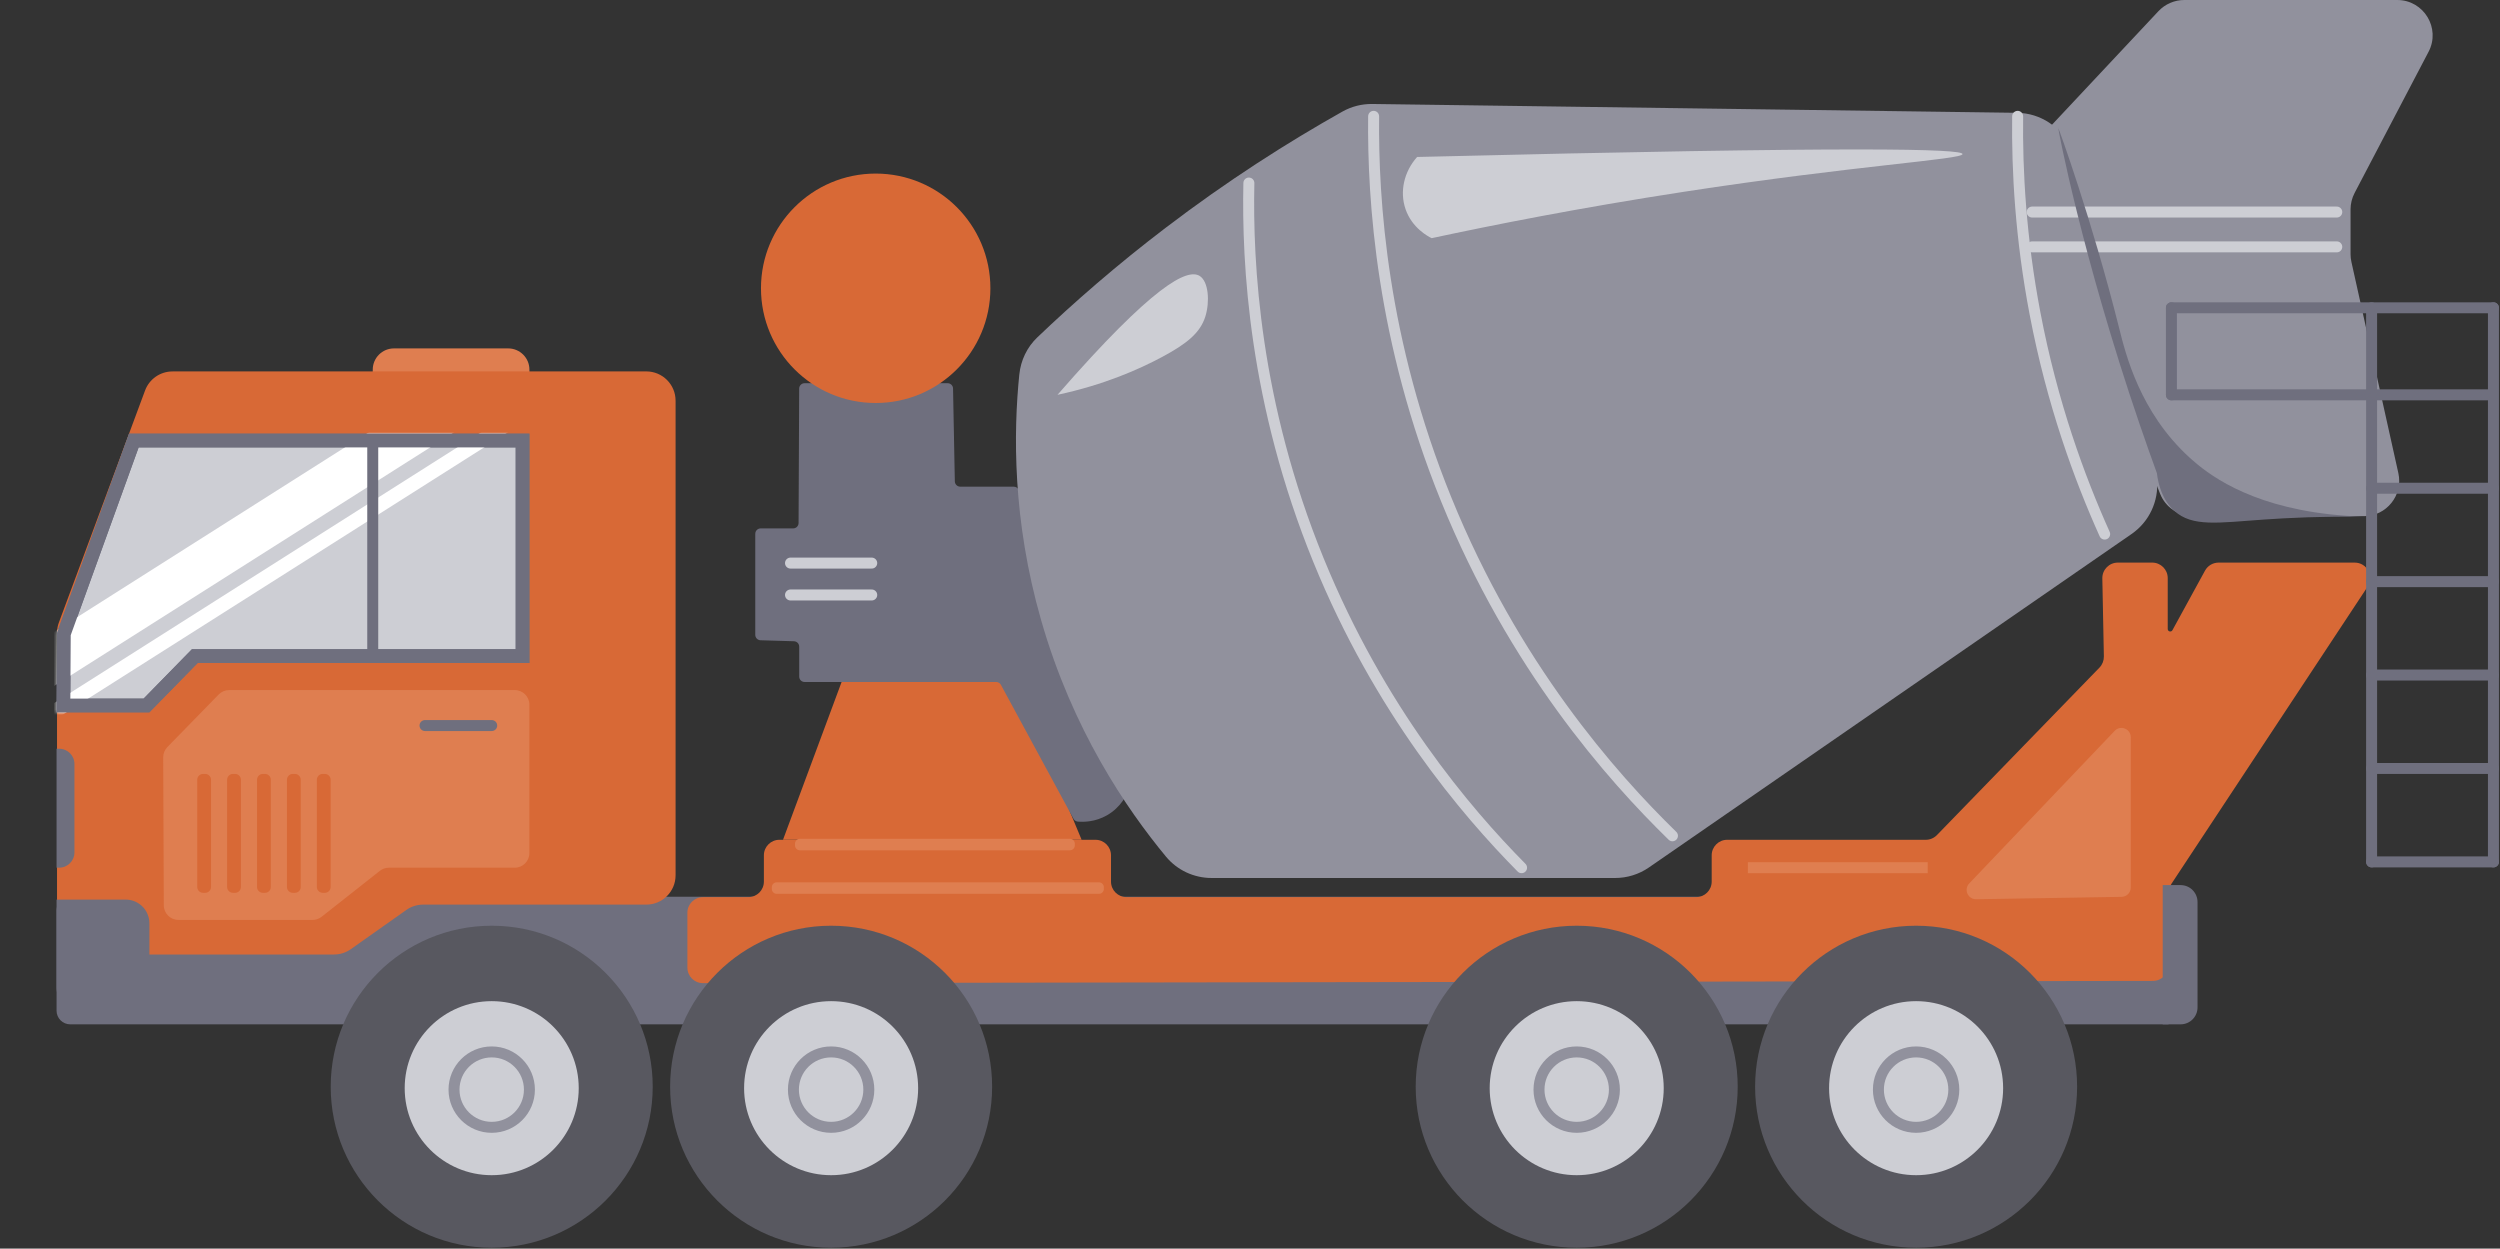
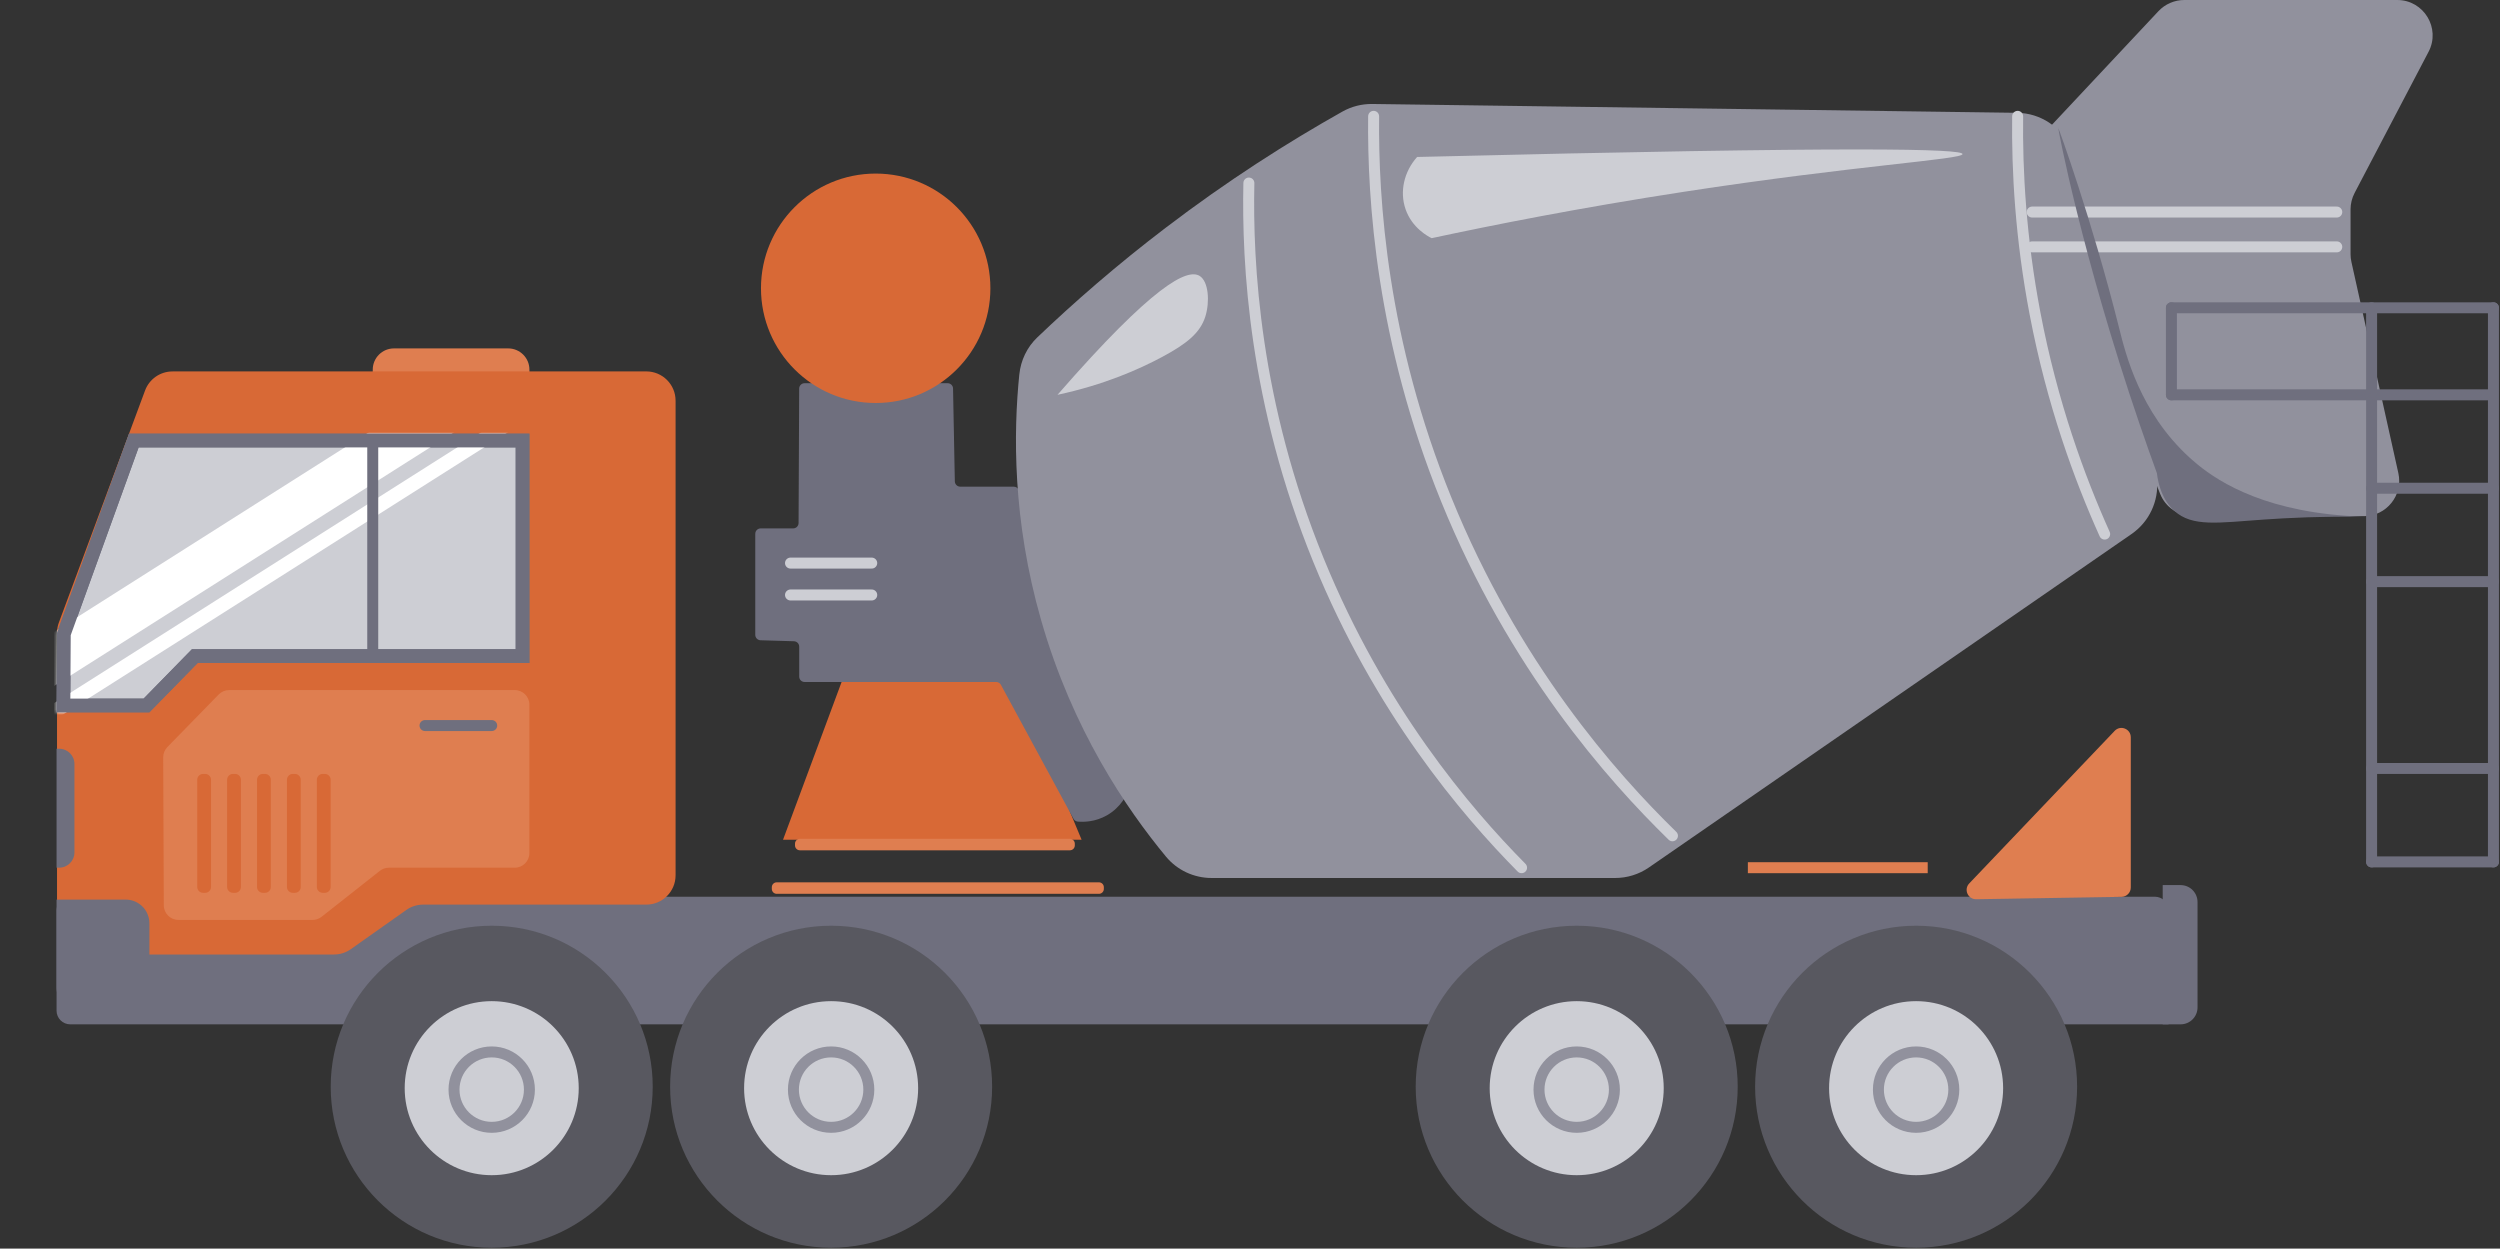
<svg xmlns="http://www.w3.org/2000/svg" width="911" height="455" viewBox="0 0 911 455" fill="none">
  <rect x="0" y="0" width="911" height="455" fill="#333333" stroke="none" />
  <g clip-path="url(#clip0_569_875)">
    <path d="M143.57 126.96H185.19C189.46 126.96 192.92 130.43 192.92 134.69V143.87H135.83V134.69C135.83 130.42 139.3 126.96 143.56 126.96H143.57Z" fill="#DF7E50" />
    <path d="M25.59 326.76H785.23C787.98 326.76 790.21 328.99 790.21 331.74V373.27H25.59C22.84 373.27 20.61 371.04 20.61 368.29V331.74C20.61 328.99 22.84 326.76 25.59 326.76Z" fill="#6F6F7E" />
    <path d="M62.86 135.34H235.51C241.4 135.34 246.18 140.11 246.18 146.01V318.97C246.18 324.86 241.41 329.64 235.51 329.64H154.2C151.99 329.64 149.84 330.32 148.04 331.6L127.87 345.86C126.07 347.13 123.92 347.82 121.71 347.82H31.45C25.56 347.82 20.78 343.05 20.78 337.15V230.57C20.78 229.3 21.01 228.04 21.45 226.86L52.86 142.3C54.41 138.12 58.4 135.35 62.86 135.35V135.34Z" fill="#D86936" />
    <path d="M23.12 257.07L23.28 231.01L48.77 160.54H190.42V239.07H70.99L53.38 257.07H23.12Z" fill="#CDCED4" />
    <path d="M187.92 163.04V236.58H69.94L68.47 238.08L52.33 254.57H25.63L25.77 231.46L50.51 163.04H187.91M192.91 158.04H47.01L20.78 230.57L20.6 259.57H54.43L72.04 241.58H192.91V158.04Z" fill="#6F6F7E" />
    <path d="M309.26 241.57L285.33 306.01H394.14L367.33 241.57H309.26Z" fill="#D86936" />
-     <path d="M256.15 326.91H272.71C275.83 326.91 278.36 324.38 278.36 321.26V311.67C278.36 308.55 280.89 306.02 284.01 306.02H399.2C402.32 306.02 404.85 308.55 404.85 311.67V321.26C404.85 324.38 407.38 326.91 410.5 326.91H618.09C621.21 326.91 623.74 324.38 623.74 321.26V311.67C623.74 308.55 626.27 306.02 629.39 306.02H701.76C703.29 306.02 704.75 305.4 705.82 304.3L765.05 243.27C766.1 242.19 766.67 240.73 766.65 239.22L766.09 210.77C766.03 207.61 768.58 205.01 771.74 205.01H784.27C787.39 205.01 789.92 207.54 789.92 210.66V229.21C789.92 230.15 791.18 230.47 791.63 229.65L803.5 207.95C804.49 206.14 806.39 205.01 808.46 205.01H858.04C862.54 205.01 865.24 210.02 862.76 213.78L791.29 322.03C790.69 322.95 790.36 324.02 790.35 325.12C790.31 334.02 790.26 342.91 790.22 351.81C790.2 354.92 787.68 357.43 784.58 357.44L256.15 358.26C253.02 358.26 250.49 355.73 250.49 352.61V332.58C250.49 329.46 253.02 326.93 256.14 326.93L256.15 326.91Z" fill="#D86936" />
    <path d="M861.38 188.09C869.63 188.09 875.75 180.45 873.96 172.4C870.48 156.73 867 141.06 863.51 125.39C861.29 115.4 859.07 105.41 856.85 95.42C856.65 94.5 856.54 93.56 856.54 92.62V76.31C856.54 74.23 857.05 72.17 858.01 70.33C867 53.18 875.98 36.02 884.97 18.87C889.47 10.29 883.24 0 873.55 0H795.95C792.39 0 788.98 1.48 786.54 4.07C772.26 19.3 757.98 34.53 743.7 49.77C740.29 53.41 739.28 58.68 741.11 63.32C756.45 102.19 771.8 141.06 787.14 179.92C789.08 184.84 793.84 188.08 799.13 188.08H861.36L861.38 188.09Z" fill="#91919D" />
    <path d="M291.22 141.61C291.15 157.94 291.07 174.26 291 190.59C291 191.68 290.11 192.55 289.03 192.55H277.19C276.1 192.55 275.22 193.43 275.22 194.52V231.34C275.22 232.41 276.07 233.28 277.13 233.31C281.19 233.43 285.26 233.55 289.32 233.67C290.39 233.7 291.23 234.57 291.23 235.64V246.55C291.23 247.64 292.11 248.52 293.2 248.52H363C363.72 248.52 364.39 248.92 364.73 249.55C373.54 265.82 382.36 282.09 391.17 298.36C391.49 298.95 392.08 299.33 392.75 299.39C394.93 299.58 399.05 299.53 403.28 297.15C408.62 294.14 410.78 289.31 411.51 287.27C411.67 286.83 411.66 286.36 411.5 285.92C398.09 250.15 384.67 214.38 371.26 178.62C370.97 177.85 370.24 177.34 369.41 177.34H349.91C348.84 177.34 347.96 176.48 347.94 175.41C347.72 164.13 347.51 152.85 347.29 141.57C347.27 140.5 346.39 139.64 345.32 139.64H293.19C292.1 139.64 291.22 140.52 291.22 141.6V141.61Z" fill="#6F6F7E" />
    <path d="M20.61 327.81H45.81C50.57 327.81 54.44 331.68 54.44 336.44V363.95C54.44 366.76 52.16 369.04 49.35 369.04H29.75C24.71 369.04 20.61 364.95 20.61 359.9V327.81Z" fill="#6F6F7E" />
    <path d="M788.09 322.53H794.61C798.02 322.53 800.78 325.29 800.78 328.7V367.1C800.78 370.51 798.02 373.27 794.61 373.27H788.09V322.53Z" fill="#6F6F7E" />
    <path d="M20.61 272.84H21.58C24.64 272.84 27.13 275.33 27.13 278.39V310.63C27.13 313.69 24.64 316.18 21.58 316.18H20.61V272.84Z" fill="#6F6F7E" />
    <path d="M698.23 454.67C730.633 454.67 756.9 428.403 756.9 396C756.9 363.598 730.633 337.33 698.23 337.33C665.827 337.33 639.56 363.598 639.56 396C639.56 428.403 665.827 454.67 698.23 454.67Z" fill="#585860" />
    <path d="M698.23 428.24C715.743 428.24 729.94 414.043 729.94 396.53C729.94 379.017 715.743 364.82 698.23 364.82C680.717 364.82 666.52 379.017 666.52 396.53C666.52 414.043 680.717 428.24 698.23 428.24Z" fill="#CDCED4" />
    <path d="M698.23 410.8C705.818 410.8 711.97 404.648 711.97 397.06C711.97 389.472 705.818 383.32 698.23 383.32C690.642 383.32 684.49 389.472 684.49 397.06C684.49 404.648 690.642 410.8 698.23 410.8Z" stroke="#91919D" stroke-width="4" stroke-miterlimit="10" />
    <path d="M574.55 454.67C606.953 454.67 633.22 428.403 633.22 396C633.22 363.598 606.953 337.33 574.55 337.33C542.147 337.33 515.88 363.598 515.88 396C515.88 428.403 542.147 454.67 574.55 454.67Z" fill="#585860" />
    <path d="M574.55 428.24C592.063 428.24 606.26 414.043 606.26 396.53C606.26 379.017 592.063 364.82 574.55 364.82C557.037 364.82 542.84 379.017 542.84 396.53C542.84 414.043 557.037 428.24 574.55 428.24Z" fill="#CDCED4" />
    <path d="M574.55 410.8C582.138 410.8 588.29 404.648 588.29 397.06C588.29 389.472 582.138 383.32 574.55 383.32C566.962 383.32 560.81 389.472 560.81 397.06C560.81 404.648 566.962 410.8 574.55 410.8Z" stroke="#91919D" stroke-width="4" stroke-miterlimit="10" />
    <path d="M302.86 454.67C335.262 454.67 361.53 428.403 361.53 396C361.53 363.598 335.262 337.33 302.86 337.33C270.457 337.33 244.19 363.598 244.19 396C244.19 428.403 270.457 454.67 302.86 454.67Z" fill="#585860" />
    <path d="M302.86 428.24C320.373 428.24 334.57 414.043 334.57 396.53C334.57 379.017 320.373 364.82 302.86 364.82C285.347 364.82 271.15 379.017 271.15 396.53C271.15 414.043 285.347 428.24 302.86 428.24Z" fill="#CDCED4" />
    <path d="M302.86 410.8C310.448 410.8 316.6 404.648 316.6 397.06C316.6 389.472 310.448 383.32 302.86 383.32C295.271 383.32 289.12 389.472 289.12 397.06C289.12 404.648 295.271 410.8 302.86 410.8Z" stroke="#91919D" stroke-width="4" stroke-miterlimit="10" />
    <path d="M179.18 454.67C211.583 454.67 237.85 428.403 237.85 396C237.85 363.598 211.583 337.33 179.18 337.33C146.777 337.33 120.51 363.598 120.51 396C120.51 428.403 146.777 454.67 179.18 454.67Z" fill="#585860" />
    <path d="M179.18 428.24C196.693 428.24 210.89 414.043 210.89 396.53C210.89 379.017 196.693 364.82 179.18 364.82C161.667 364.82 147.47 379.017 147.47 396.53C147.47 414.043 161.667 428.24 179.18 428.24Z" fill="#CDCED4" />
    <path d="M179.18 410.8C186.768 410.8 192.92 404.648 192.92 397.06C192.92 389.472 186.768 383.32 179.18 383.32C171.592 383.32 165.44 389.472 165.44 397.06C165.44 404.648 171.592 410.8 179.18 410.8Z" stroke="#91919D" stroke-width="4" stroke-miterlimit="10" />
    <mask id="mask0_569_875" style="mask-type:luminance" maskUnits="userSpaceOnUse" x="20" y="158" width="173" height="102">
      <path d="M47.01 158.04H192.92V241.57H72.05L54.43 259.57H20.61L20.78 230.56L47.01 158.04Z" fill="white" />
    </mask>
    <g mask="url(#mask0_569_875)">
      <path d="M236.78 112.27L9.91 256.17L0.46 242.45L227.33 98.55L236.78 112.27Z" fill="white" />
      <path d="M229.85 129.14L2.98 273.04L0 268.71L226.87 124.81L229.85 129.14Z" fill="white" />
    </g>
    <path d="M60.99 272.23L79.69 253.07C80.7 252.04 82.07 251.46 83.51 251.46H187.57C190.52 251.46 192.91 253.85 192.91 256.8V310.85C192.91 313.8 190.52 316.19 187.57 316.19H141.72C140.52 316.19 139.35 316.59 138.41 317.34L117.2 334.07C116.26 334.81 115.09 335.22 113.89 335.22H65.03C62.09 335.22 59.7 332.84 59.69 329.9C59.62 311.93 59.54 293.96 59.47 275.98C59.47 274.58 60.01 273.23 60.99 272.23Z" fill="#DF7E50" />
    <path d="M135.83 161.84V236.9" stroke="#6F6F7E" stroke-width="4" stroke-miterlimit="10" />
    <path d="M179.18 264.39H154.87" stroke="#6F6F7E" stroke-width="4" stroke-linecap="round" stroke-linejoin="round" />
    <path d="M319.1 146.85C342.186 146.85 360.9 128.136 360.9 105.05C360.9 81.965 342.186 63.25 319.1 63.25C296.015 63.25 277.3 81.965 277.3 105.05C277.3 128.136 296.015 146.85 319.1 146.85Z" fill="#D86936" />
    <path d="M371.45 136.4C371.97 131.29 374.27 126.51 377.98 122.96C391.46 110.09 406.96 96.57 424.65 83.09C447.36 65.77 469.28 51.84 489.18 40.66C492.51 38.79 496.27 37.84 500.08 37.89C578.42 38.96 656.76 40.04 735.09 41.11C743.51 41.23 751.08 46.22 754.55 53.9C761.09 68.37 767.53 85.11 772.95 103.99C780.52 130.33 784.28 154.45 786.02 174.89C786.68 182.64 783.16 190.15 776.76 194.58C718.13 235.09 659.5 275.6 600.87 316.1C597.25 318.6 592.96 319.94 588.56 319.94H441.51C435.07 319.94 428.96 317.09 424.86 312.13C410.48 294.75 390.82 265.93 379.36 225.9C368.9 189.35 369.3 157.47 371.44 136.41L371.45 136.4Z" fill="#91919D" />
    <path d="M288.06 205.19H317.66" stroke="#CDCED4" stroke-width="4" stroke-miterlimit="10" stroke-linecap="round" />
    <path d="M288.06 216.81H317.66" stroke="#CDCED4" stroke-width="4" stroke-miterlimit="10" stroke-linecap="round" />
    <path d="M187.92 163.04V236.58H69.94L68.47 238.08L52.33 254.57H25.63L25.77 231.46L50.51 163.04H187.91M192.91 158.04H47.01L20.78 230.57L20.6 259.57H54.43L72.04 241.58H192.91V158.04Z" fill="#6F6F7E" />
    <path d="M74.76 282.01H74.01C72.828 282.01 71.87 282.968 71.87 284.15V323.21C71.87 324.392 72.828 325.35 74.01 325.35H74.76C75.942 325.35 76.9 324.392 76.9 323.21V284.15C76.9 282.968 75.942 282.01 74.76 282.01Z" fill="#D86936" />
    <path d="M85.65 282.01H84.9C83.718 282.01 82.76 282.968 82.76 284.15V323.21C82.76 324.392 83.718 325.35 84.9 325.35H85.65C86.832 325.35 87.79 324.392 87.79 323.21V284.15C87.79 282.968 86.832 282.01 85.65 282.01Z" fill="#D86936" />
    <path d="M96.55 282.01H95.8C94.618 282.01 93.66 282.968 93.66 284.15V323.21C93.66 324.392 94.618 325.35 95.8 325.35H96.55C97.732 325.35 98.69 324.392 98.69 323.21V284.15C98.69 282.968 97.732 282.01 96.55 282.01Z" fill="#D86936" />
    <path d="M107.45 282.01H106.7C105.518 282.01 104.56 282.968 104.56 284.15V323.21C104.56 324.392 105.518 325.35 106.7 325.35H107.45C108.632 325.35 109.59 324.392 109.59 323.21V284.15C109.59 282.968 108.632 282.01 107.45 282.01Z" fill="#D86936" />
    <path d="M118.35 282.01H117.6C116.418 282.01 115.46 282.968 115.46 284.15V323.21C115.46 324.392 116.418 325.35 117.6 325.35H118.35C119.532 325.35 120.49 324.392 120.49 323.21V284.15C120.49 282.968 119.532 282.01 118.35 282.01Z" fill="#D86936" />
    <path d="M391.66 308.07V307.44C391.66 306.457 390.863 305.66 389.88 305.66H291.48C290.497 305.66 289.7 306.457 289.7 307.44V308.07C289.7 309.053 290.497 309.85 291.48 309.85H389.88C390.863 309.85 391.66 309.053 391.66 308.07Z" fill="#DF7E50" />
    <path d="M402.24 323.93V323.3C402.24 322.317 401.443 321.52 400.46 321.52H283.03C282.047 321.52 281.25 322.317 281.25 323.3V323.93C281.25 324.913 282.047 325.71 283.03 325.71H400.46C401.443 325.71 402.24 324.913 402.24 323.93Z" fill="#DF7E50" />
    <path d="M740.52 77.27H851.52" stroke="#CDCED4" stroke-width="4" stroke-miterlimit="10" stroke-linecap="round" />
    <path d="M740.52 89.96H851.52" stroke="#CDCED4" stroke-width="4" stroke-miterlimit="10" stroke-linecap="round" />
    <path d="M500.55 42.39C500.22 72.86 503.51 124.11 526.98 181.93C551.62 242.65 587.28 282.96 609.44 304.56" stroke="#CDCED4" stroke-width="4" stroke-miterlimit="10" stroke-linecap="round" />
    <path d="M735.23 42.39C734.98 62.35 736.34 86.83 741.57 114.28C747.82 147.04 757.71 174.12 766.94 194.62" stroke="#CDCED4" stroke-width="4" stroke-miterlimit="10" stroke-linecap="round" />
    <path d="M455.09 66.7C454.45 96.12 457.11 146.87 480.46 204.13C502.69 258.65 534.09 295.59 554.46 316.19" stroke="#CDCED4" stroke-width="4" stroke-miterlimit="10" stroke-linecap="round" />
    <path d="M702.46 316.19H636.92" stroke="#DF7E50" stroke-width="4" stroke-miterlimit="10" />
    <path d="M750.03 46.61C749.88 46.65 758.54 92.72 779.63 154.44C782.09 161.63 784.27 167.75 785.97 172.41C786.5 176.66 787.97 182.24 792.31 186.15C798.93 192.11 808.14 190.5 825.08 189.32C833.86 188.71 846.1 188.12 861.02 188.26C826.7 187.15 809 175.99 800.76 169.23C799.34 168.06 798.18 167.01 797.91 166.77C779.68 150.18 774.54 128.82 772.21 119.54C762.35 80.19 750.14 46.57 750.01 46.6L750.03 46.61Z" fill="#6F6F7E" />
    <path d="M864.21 314.07H908.61" stroke="#6F6F7E" stroke-width="4" stroke-miterlimit="10" stroke-linecap="round" />
    <path d="M864.21 112.16V314.07" stroke="#6F6F7E" stroke-width="4" stroke-miterlimit="10" stroke-linecap="round" />
    <path d="M791.26 112.16V143.87" stroke="#6F6F7E" stroke-width="4" stroke-miterlimit="10" stroke-linecap="round" />
    <path d="M908.61 112.16V314.07" stroke="#6F6F7E" stroke-width="4" stroke-miterlimit="10" stroke-linecap="round" />
    <path d="M864.21 280.03H908.61" stroke="#6F6F7E" stroke-width="4" stroke-miterlimit="10" stroke-linecap="round" />
-     <path d="M864.21 245.99H908.61" stroke="#6F6F7E" stroke-width="4" stroke-miterlimit="10" stroke-linecap="round" />
    <path d="M864.21 211.95H908.61" stroke="#6F6F7E" stroke-width="4" stroke-miterlimit="10" stroke-linecap="round" />
    <path d="M864.21 177.91H908.61" stroke="#6F6F7E" stroke-width="4" stroke-miterlimit="10" stroke-linecap="round" />
    <path d="M791.26 143.87H906.49" stroke="#6F6F7E" stroke-width="4" stroke-miterlimit="10" stroke-linecap="round" />
    <path d="M791.26 112.16H908.61" stroke="#6F6F7E" stroke-width="4" stroke-miterlimit="10" stroke-linecap="round" />
    <path d="M516.41 57.19C511.63 62.52 509.97 69.81 512.18 76.22C514.54 83.07 520.36 86.13 521.69 86.79C543.53 82.1 575.18 75.79 613.66 69.88C676.43 60.23 715.23 58.1 715.15 56.14C715.07 54.24 678.48 53.21 516.41 57.2V57.19Z" fill="#CDCED4" />
    <path d="M385.35 143.87C420.53 103.49 432.66 97.84 437.12 100.53C440.45 102.54 440.89 110.06 439.23 115.33C437.37 121.26 432.58 125.21 423.37 130.13C415.22 134.49 402.56 140.17 385.35 143.87Z" fill="#CDCED4" />
    <path d="M776.46 323.4V268.67C776.46 265.59 772.71 264.09 770.59 266.32C752.92 284.85 735.26 303.39 717.59 321.92C715.5 324.11 717.09 327.73 720.11 327.68C737.78 327.39 755.44 327.1 773.11 326.81C774.97 326.78 776.46 325.26 776.46 323.4Z" fill="#DF7E50" />
  </g>
  <defs>
    <clipPath id="clip0_569_875">
      <rect width="910.61" height="454.67" fill="white" />
    </clipPath>
  </defs>
</svg>